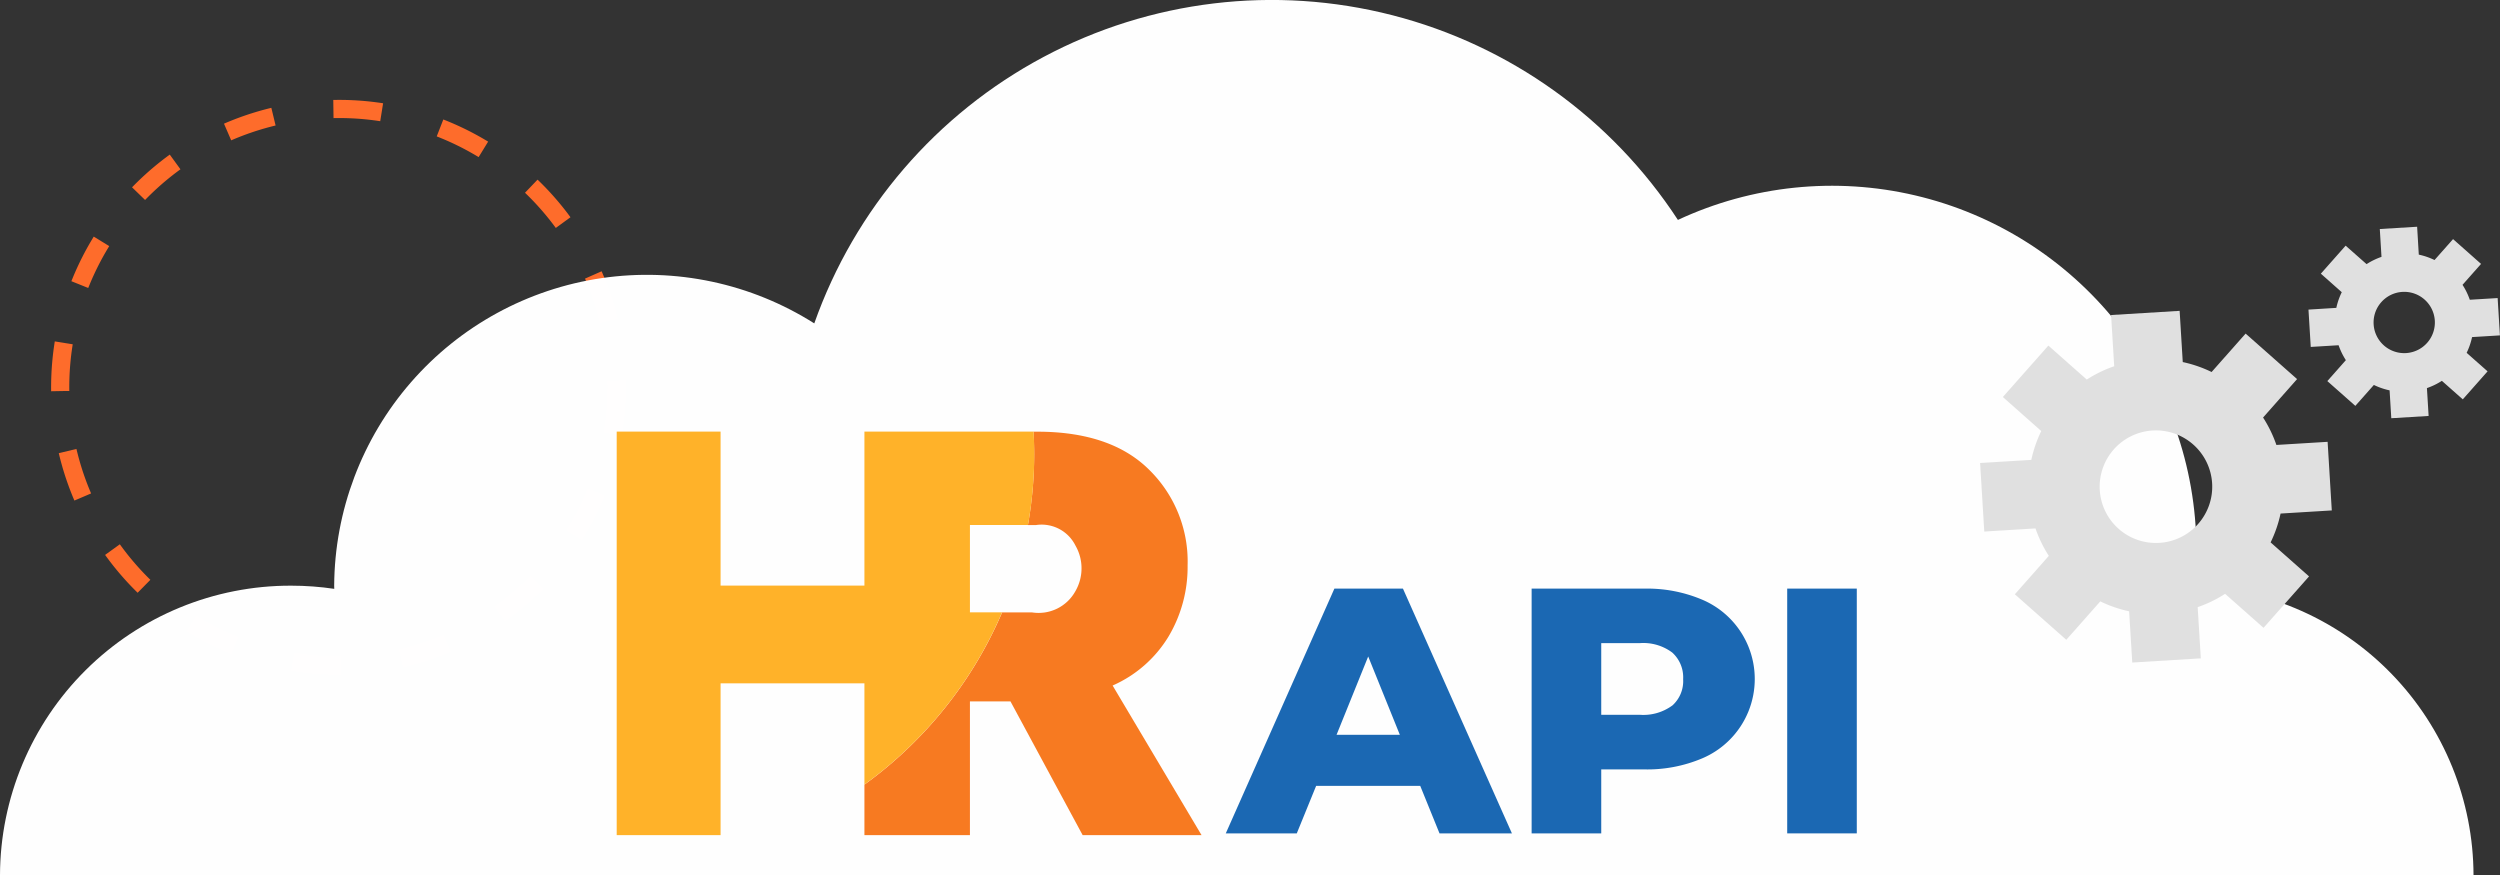
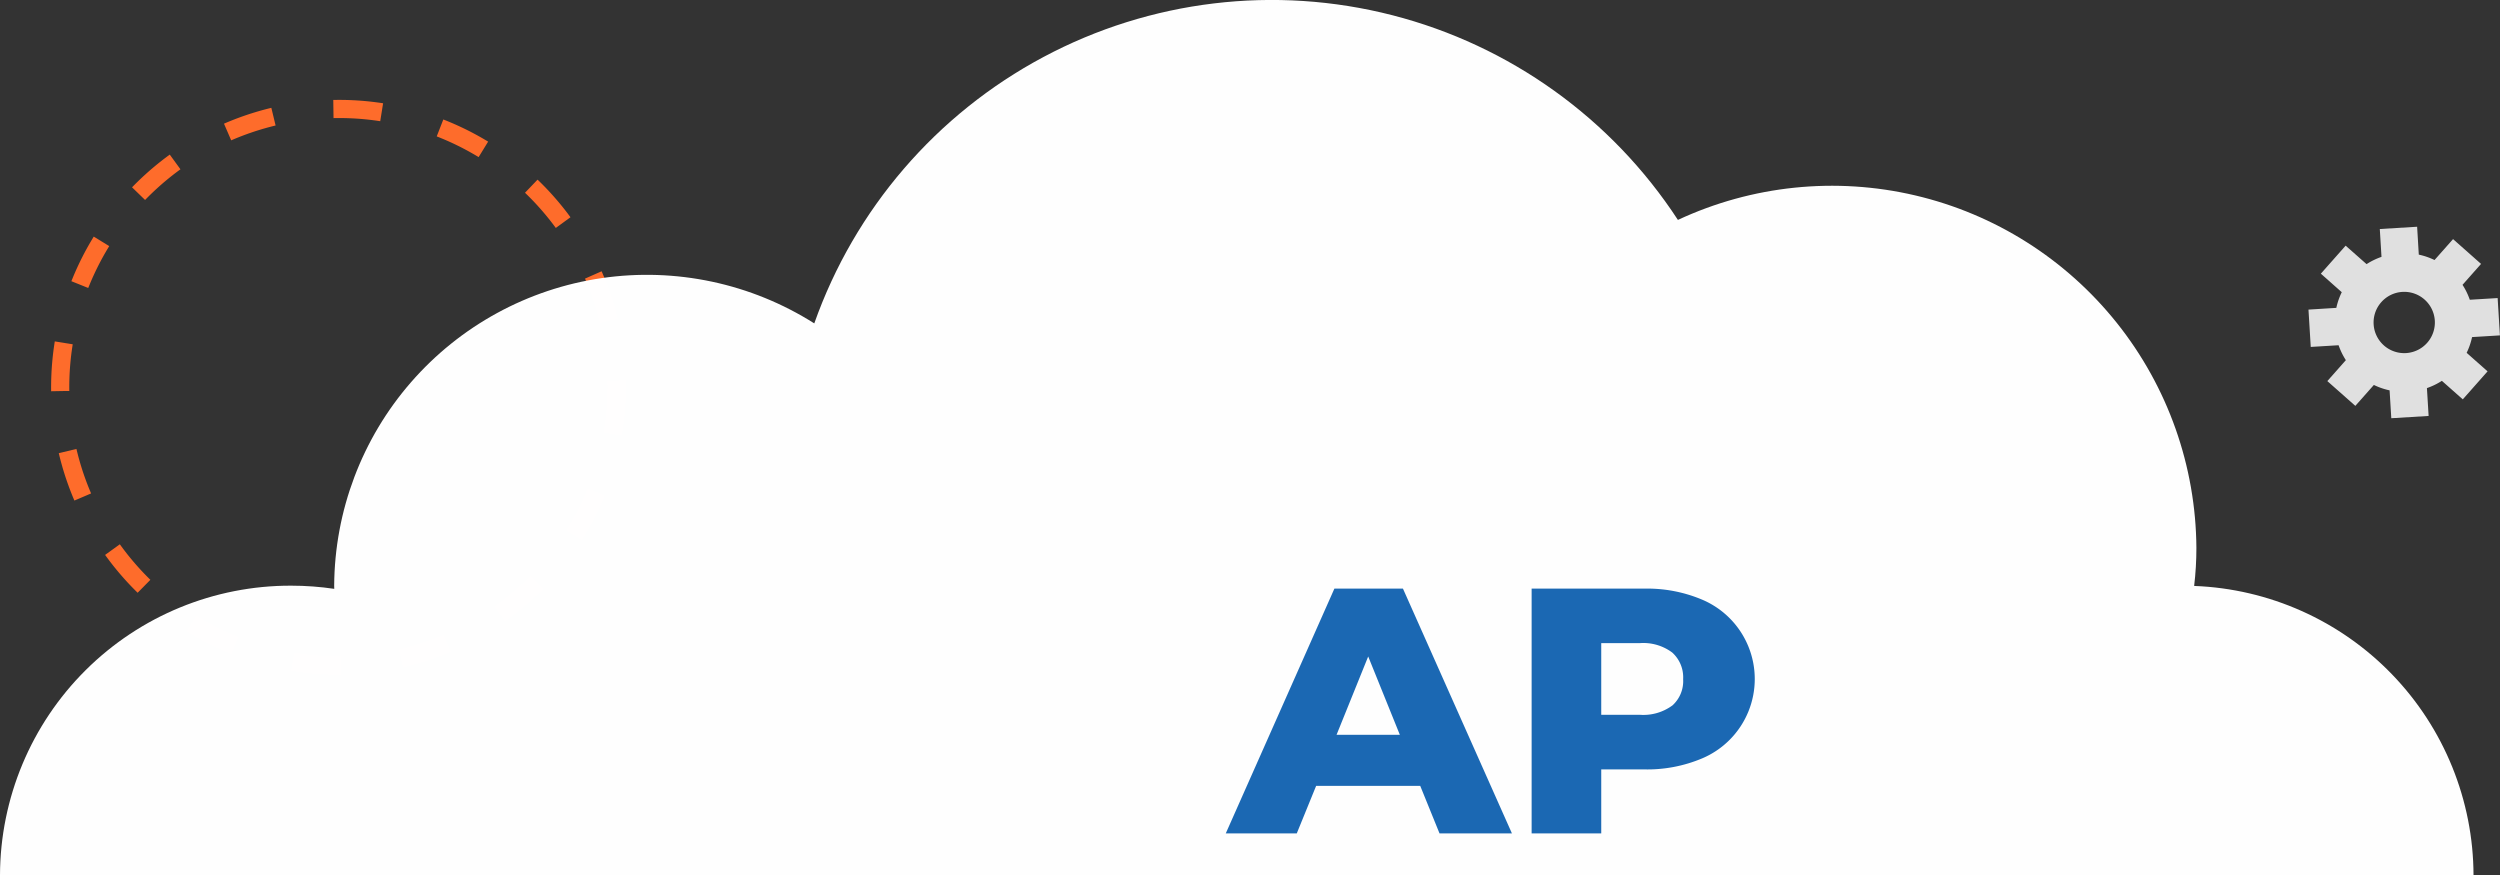
<svg xmlns="http://www.w3.org/2000/svg" width="206.468" height="72.291" viewBox="0 0 206.468 72.291">
  <rect x="0" y="0" width="206.468" height="72.291" fill="#333333" stroke="none" />
  <defs>
    <clipPath id="clip-path">
      <path id="Path_26867" data-name="Path 26867" d="M230.093,197.712a25.827,25.827,0,0,0-39.651,21.66c0,.088.006.175.007.262a24.331,24.331,0,0,0-3.557-.262,23.986,23.986,0,0,0-24.049,23.922H367.124a23.977,23.977,0,0,0-23.072-23.9,26.389,26.389,0,0,0,.185-3.141,30.1,30.1,0,0,0-42.82-27.088,40.066,40.066,0,0,0-71.324,8.544" transform="translate(-162.843 -171.003)" fill="none" />
    </clipPath>
    <linearGradient id="linear-gradient" x1="-0.759" y1="2.264" x2="-0.754" y2="2.264" gradientUnits="objectBoundingBox">
      <stop offset="0" stop-color="#e8eaf6" />
      <stop offset="1" stop-color="#fff" />
    </linearGradient>
    <clipPath id="clip-path-2">
-       <rect id="Rectangle_10092" data-name="Rectangle 10092" width="29.045" height="29.045" fill="#e0e0e0" />
-     </clipPath>
+       </clipPath>
    <clipPath id="clip-path-3">
      <rect id="Rectangle_10092-2" data-name="Rectangle 10092" width="15.817" height="15.817" fill="#e0e0e0" />
    </clipPath>
  </defs>
  <g id="wrap24-hrapi" transform="translate(-434 -721.168)">
    <path id="Path_26865" data-name="Path 26865" d="M98.832,91.02A22.981,22.981,0,1,1,75.85,68.161,22.92,22.92,0,0,1,98.832,91.02Z" transform="translate(386.101 662.007)" fill="none" stroke="#fe6c2b" stroke-miterlimit="10" stroke-width="1.5" stroke-dasharray="4 5" />
    <g id="Group_21185" data-name="Group 21185" transform="translate(434 721.168)" clip-path="url(#clip-path)">
      <path id="Path_26866" data-name="Path 26866" d="M0,0H204.281V72.291H0Z" opacity="0.997" fill="url(#linear-gradient)" />
    </g>
    <g id="Group_21186" data-name="Group 21186">
      <path id="Path_26868" data-name="Path 26868" d="M285.273,238.642h-8.595l-1.6,3.928h-5.864l8.971-20.215h5.662l9,20.215h-5.98Zm-1.683-4.216-2.613-6.468-2.613,6.468Z" transform="translate(266.019 547.426)" fill="#1b68b3" />
      <path id="Path_26869" data-name="Path 26869" d="M309.838,223.265a7.116,7.116,0,0,1,0,13.11,11.646,11.646,0,0,1-4.791.91h-3.541v5.285h-5.749V222.355h9.29a11.647,11.647,0,0,1,4.791.91m-2.468,8.75a2.7,2.7,0,0,0,.9-2.18,2.753,2.753,0,0,0-.9-2.2,3.986,3.986,0,0,0-2.671-.779h-3.193v5.919H304.7a4.033,4.033,0,0,0,2.671-.765" transform="translate(264.736 547.426)" fill="#1b68b3" />
-       <rect id="Rectangle_10661" data-name="Rectangle 10661" width="5.747" height="20.215" transform="translate(581.6 769.779)" fill="#1b68b3" />
-       <path id="Path_26870" data-name="Path 26870" d="M258.355,229.627a10.192,10.192,0,0,0,4.611-4.036,11.237,11.237,0,0,0,1.582-5.881,10.606,10.606,0,0,0-3.164-7.891q-3.166-3.157-9.266-3.157h-.294c.035.623.055,1.25.055,1.882a33.451,33.451,0,0,1-.519,5.83h.666a3.116,3.116,0,0,1,3.258,1.691,3.772,3.772,0,0,1,0,3.765,3.472,3.472,0,0,1-3.578,1.759h-2.477a34.055,34.055,0,0,1-11.372,14.222v4.173h8.714V230.935h3.347l5.962,11.048H265.7Z" transform="translate(267.533 548.157)" fill="#f77a21" />
-       <path id="Path_26871" data-name="Path 26871" d="M248.188,223.583h-2.654v-7.214h4.794a33.542,33.542,0,0,0,.519-5.83c0-.631-.021-1.258-.056-1.882H236.82v12.72H224.941v-12.72h-8.579v33.326h8.579V229.447H236.82v8.359a34.06,34.06,0,0,0,11.368-14.223" transform="translate(268.57 548.156)" fill="#ffb229" />
    </g>
    <g id="Group_21187" data-name="Group 21187">
      <g id="Group_20787" data-name="Group 20787" transform="translate(597.531 746.84)">
        <g id="Group_19120" data-name="Group 19120" transform="translate(0 0)" clip-path="url(#clip-path-2)">
          <path id="Path_26082" data-name="Path 26082" d="M12.308,24.815l.258,4.23,5.661-.345-.258-4.23a10.45,10.45,0,0,0,2.265-1.1l3.173,2.809,3.759-4.247-3.173-2.809a10.462,10.462,0,0,0,.822-2.382l4.23-.258L28.7,10.817l-4.23.258a10.457,10.457,0,0,0-1.1-2.265l2.809-3.174L21.928,1.878,19.119,5.051a10.444,10.444,0,0,0-2.382-.821L16.479,0,10.818.345l.257,4.23a10.439,10.439,0,0,0-2.265,1.1L5.637,2.87,1.878,7.117,5.051,9.926a10.461,10.461,0,0,0-.821,2.382L0,12.566l.345,5.661,4.23-.258a10.456,10.456,0,0,0,1.1,2.265L2.87,23.408l4.247,3.759,2.809-3.173a10.444,10.444,0,0,0,2.382.821M9.883,14.805a4.648,4.648,0,1,1,4.922,4.357,4.648,4.648,0,0,1-4.922-4.357" transform="translate(0 0)" fill="#e0e0e0" />
        </g>
      </g>
      <g id="Group_20802" data-name="Group 20802" transform="translate(624.65 739.894)">
        <g id="Group_19120-2" data-name="Group 19120" transform="translate(0 0)" clip-path="url(#clip-path-3)">
          <path id="Path_26082-2" data-name="Path 26082" d="M6.7,13.514l.14,2.3,3.083-.188-.14-2.3a5.691,5.691,0,0,0,1.234-.6l1.728,1.53,2.047-2.313-1.728-1.53a5.7,5.7,0,0,0,.447-1.3l2.3-.14-.188-3.083-2.3.14a5.694,5.694,0,0,0-.6-1.233l1.53-1.728L11.941,1.022l-1.53,1.728a5.687,5.687,0,0,0-1.3-.447L8.974,0,5.891.188l.14,2.3a5.685,5.685,0,0,0-1.233.6L3.07,1.563,1.022,3.876l1.728,1.53A5.7,5.7,0,0,0,2.3,6.7L0,6.843.188,9.926l2.3-.14a5.694,5.694,0,0,0,.6,1.233l-1.53,1.728,2.313,2.047,1.53-1.728a5.688,5.688,0,0,0,1.3.447M5.382,8.062a2.531,2.531,0,1,1,2.68,2.372,2.531,2.531,0,0,1-2.68-2.372" transform="translate(0 0)" fill="#e0e0e0" />
        </g>
      </g>
    </g>
  </g>
</svg>